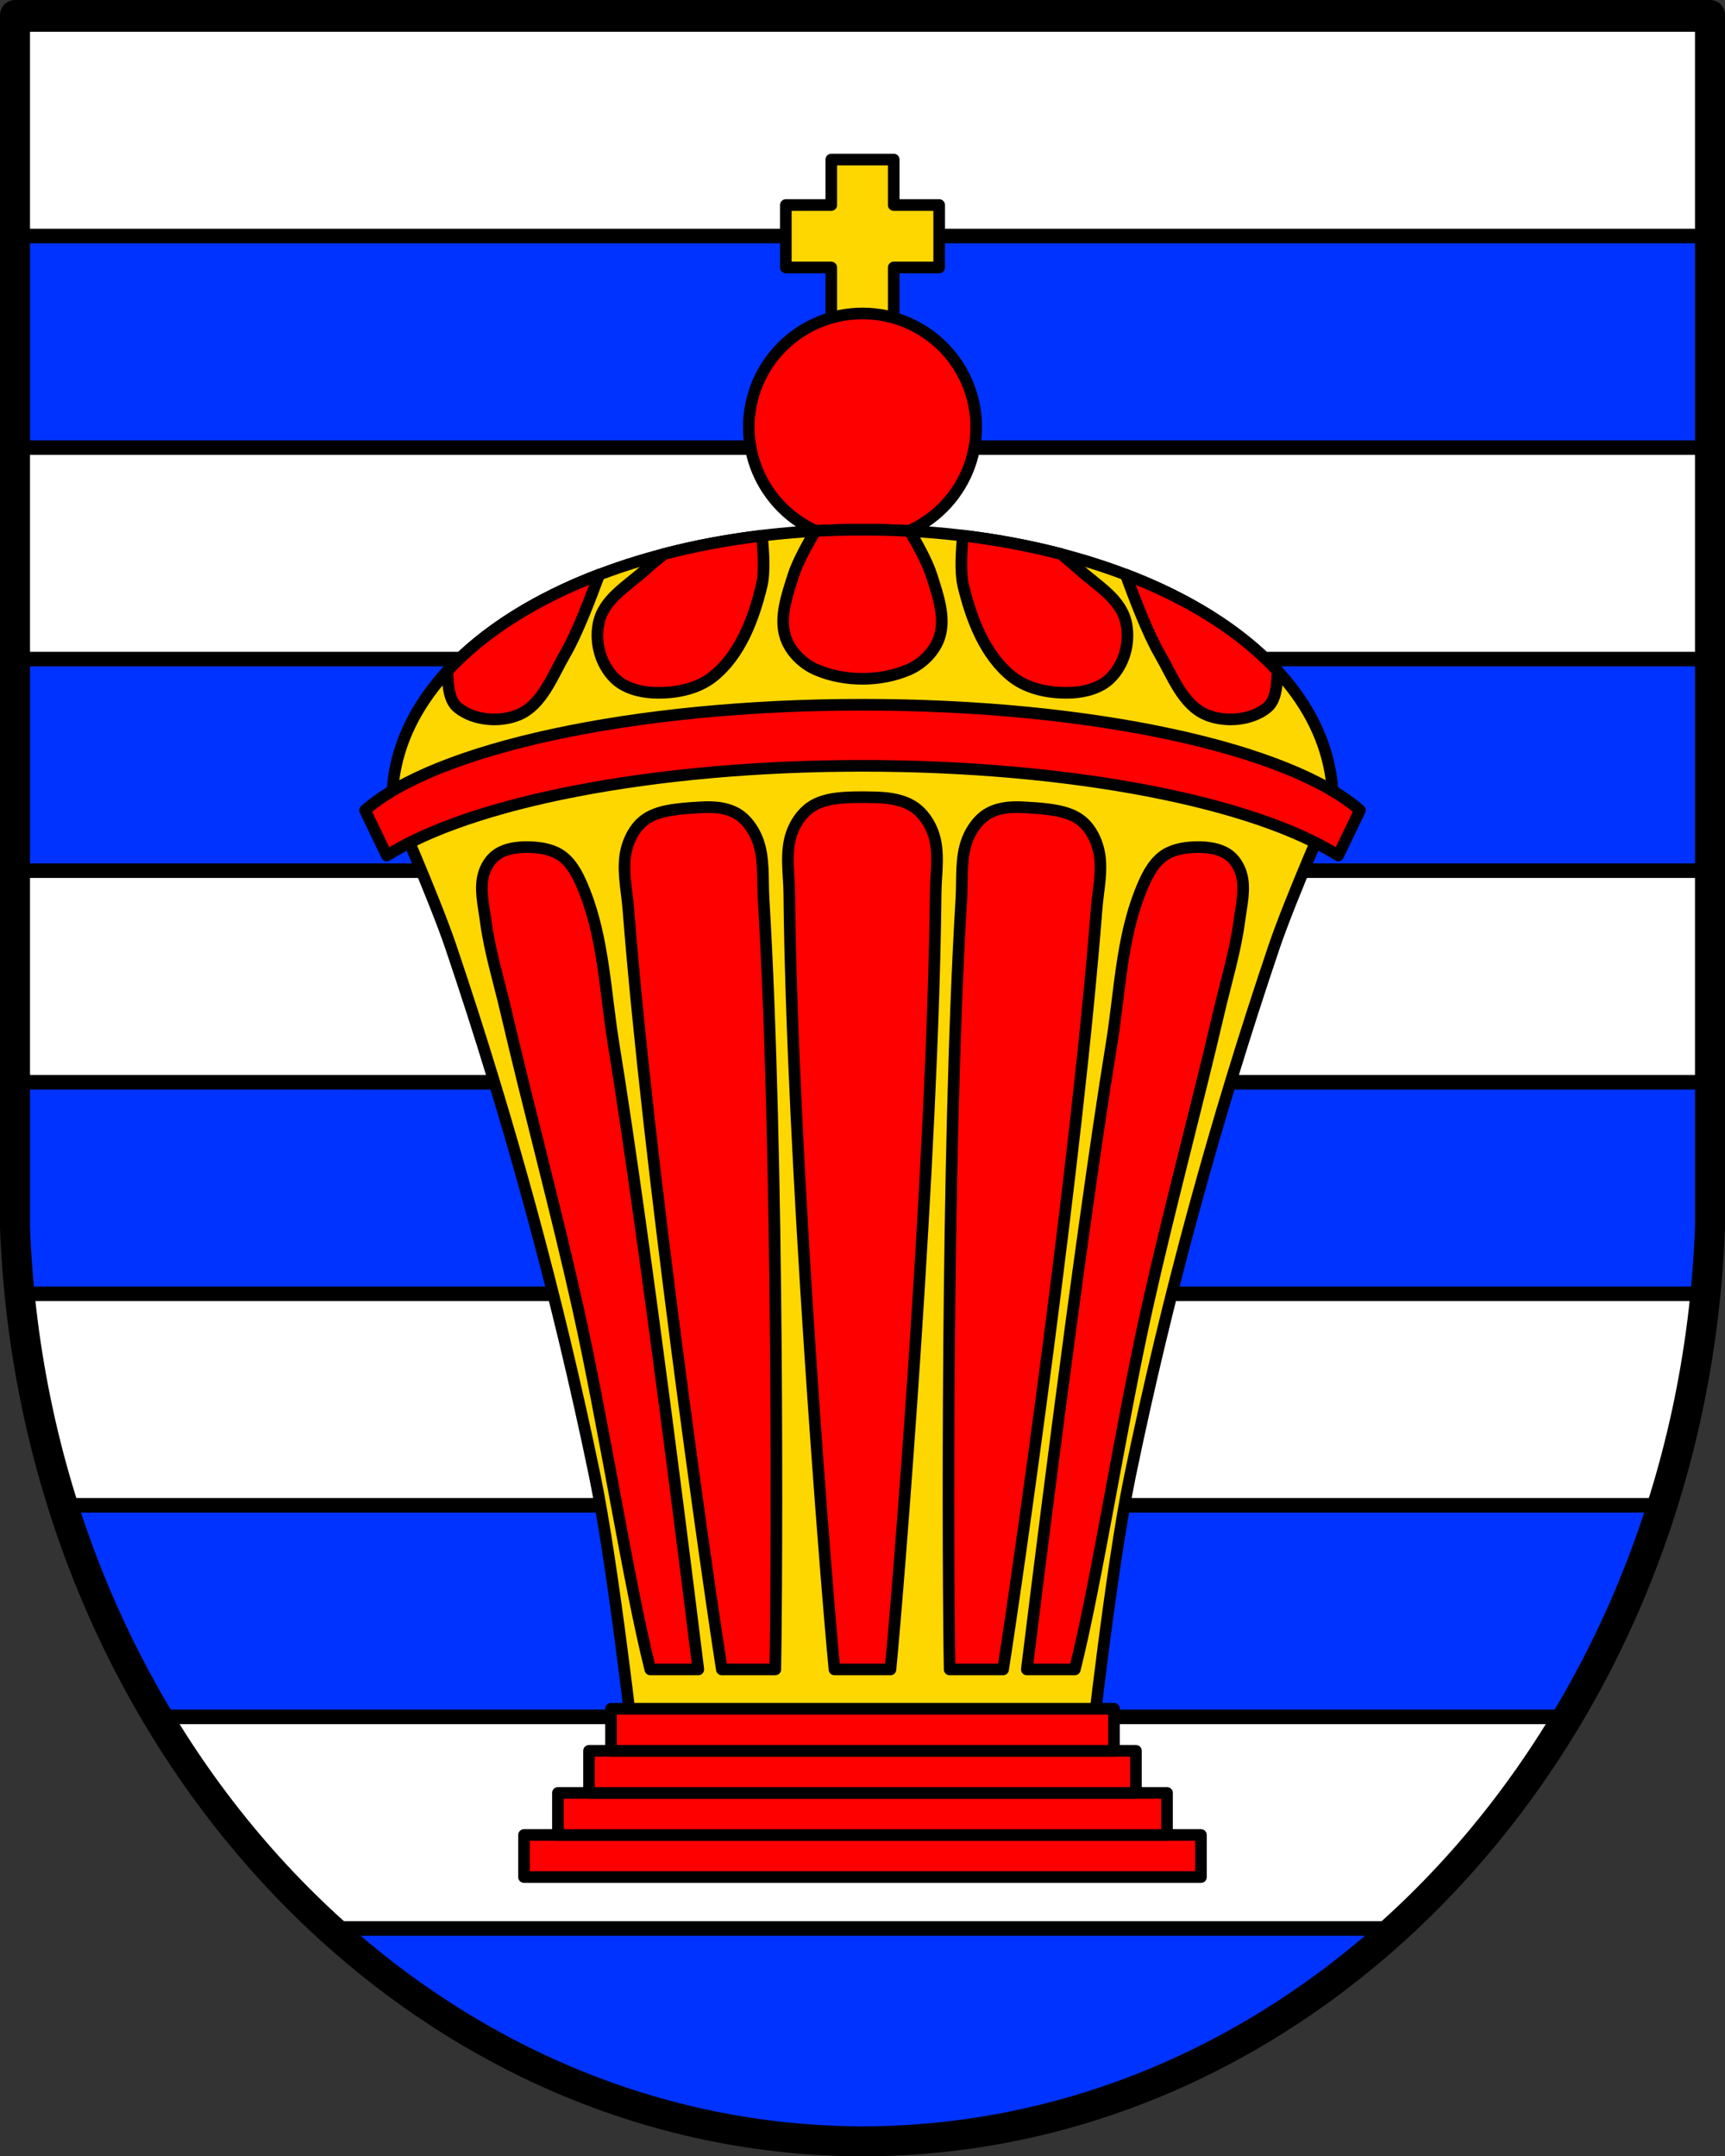
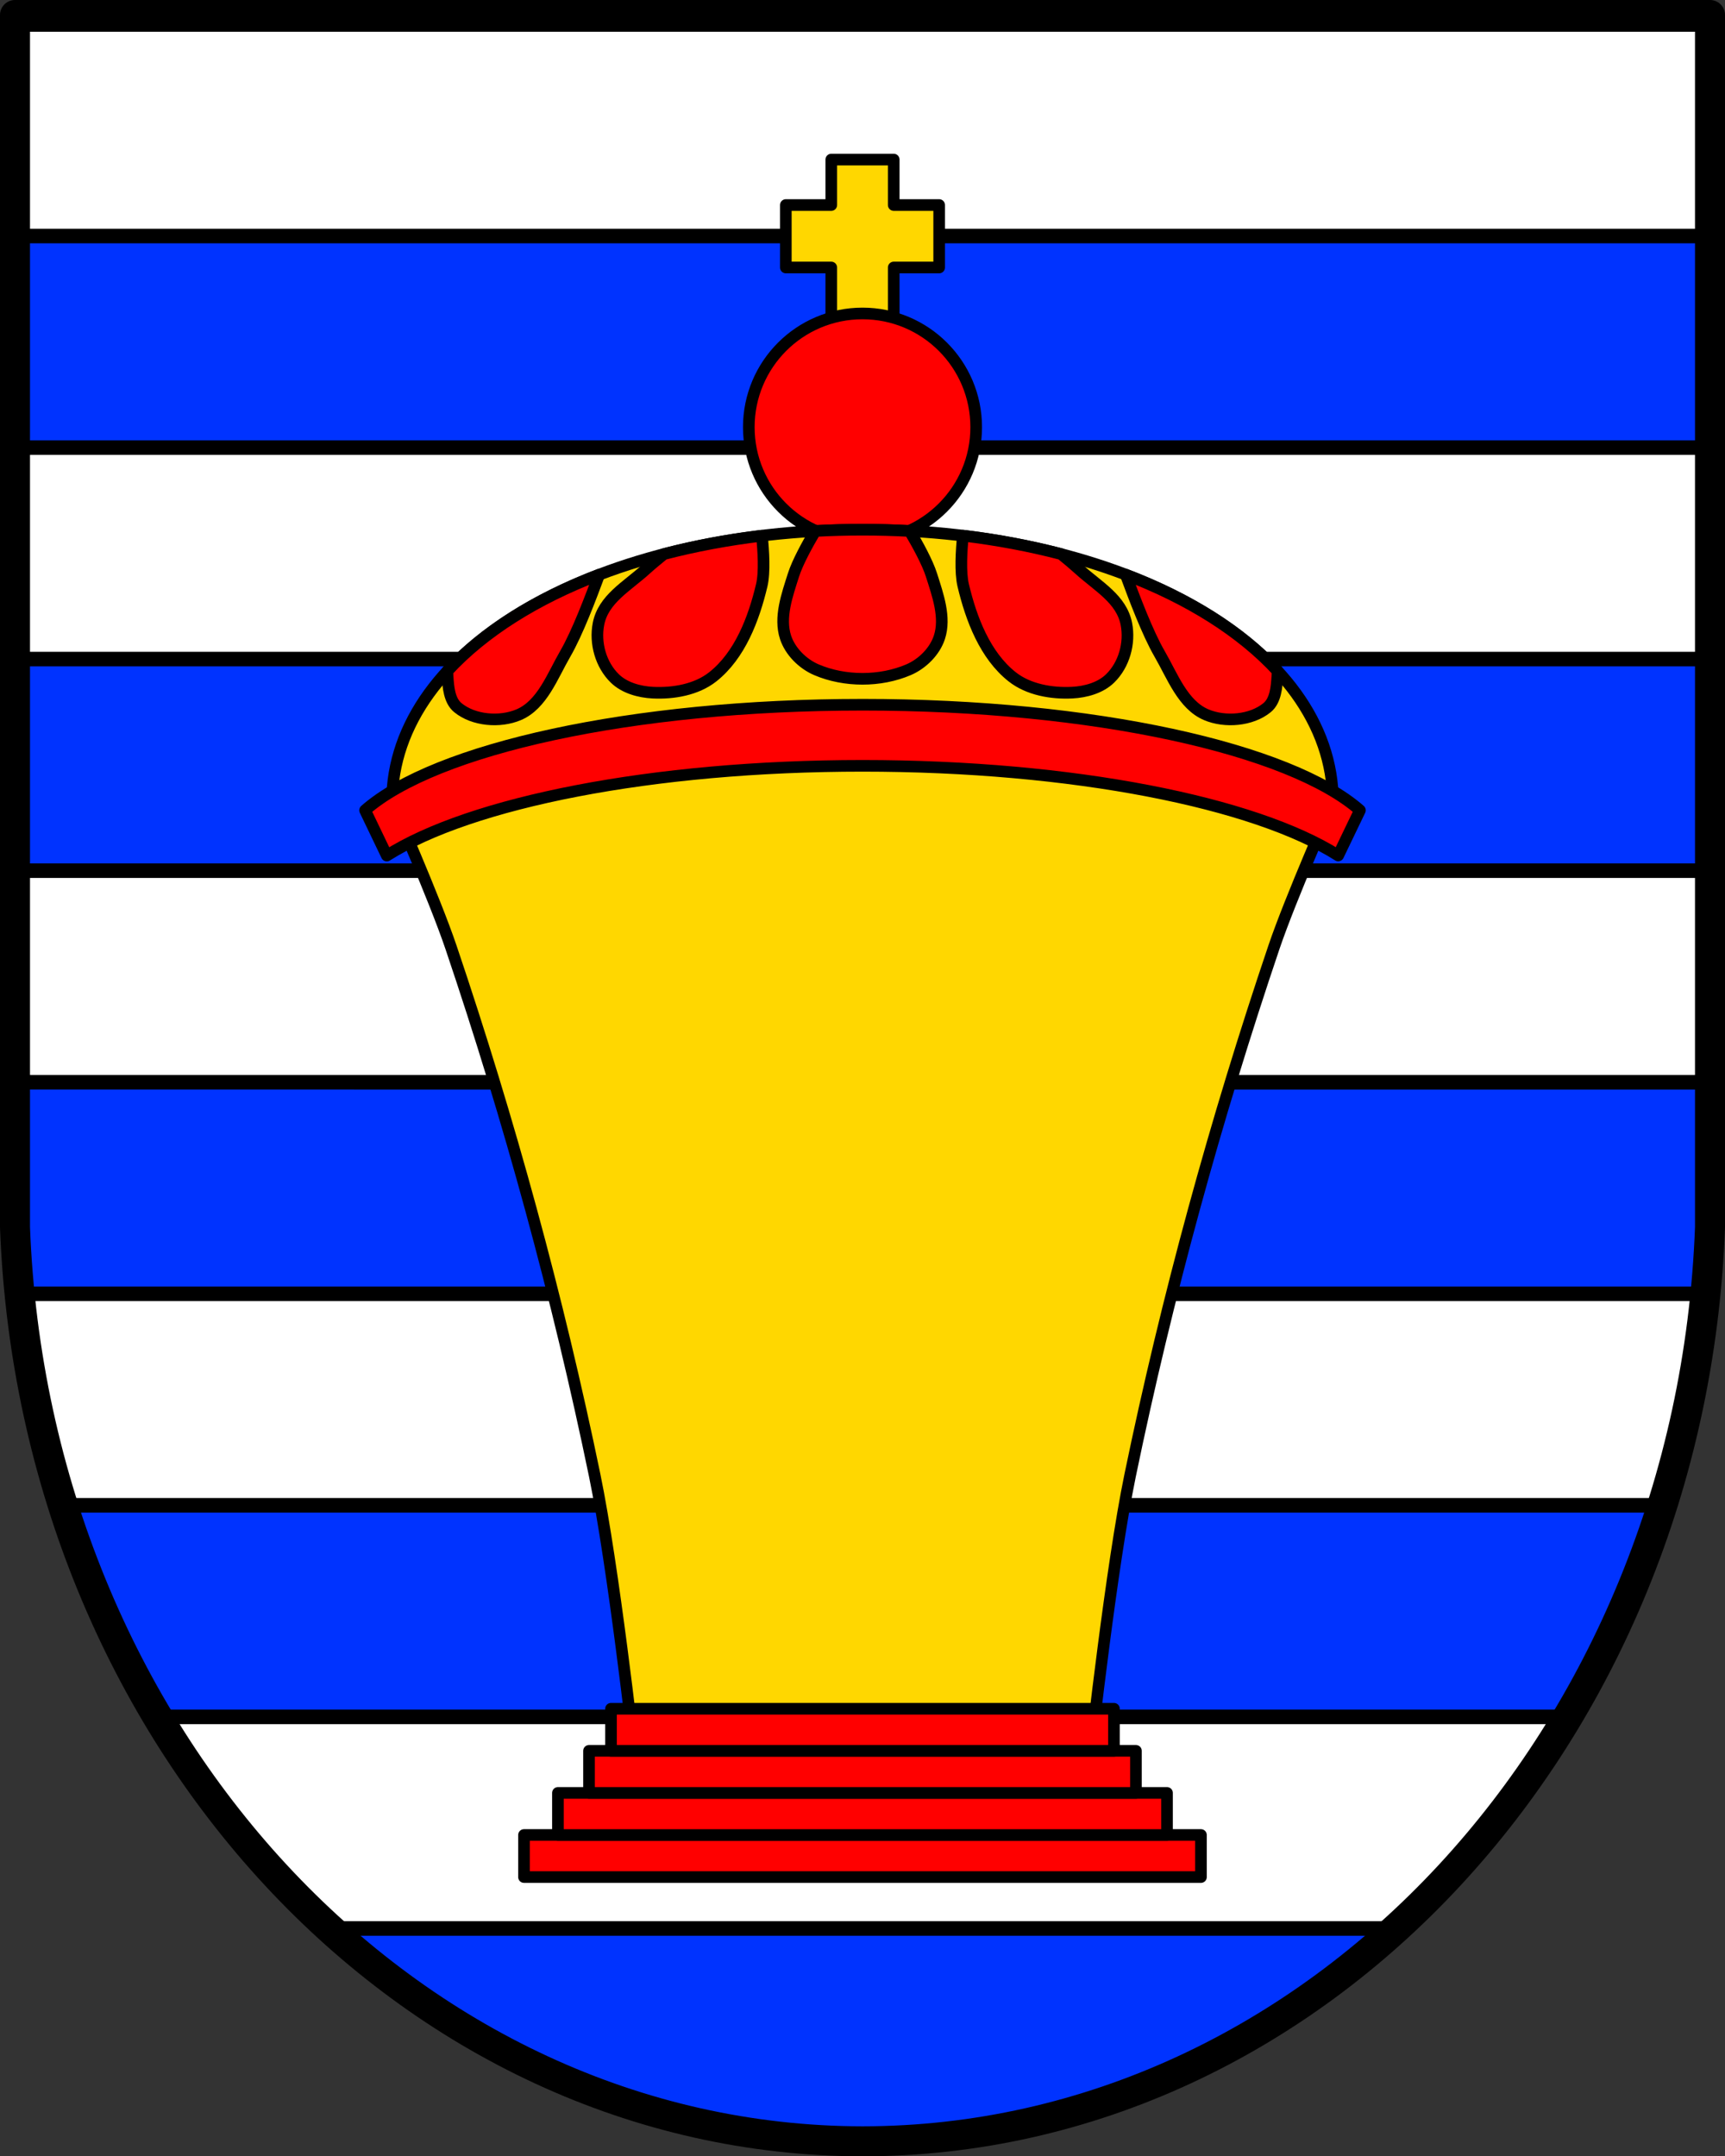
<svg xmlns="http://www.w3.org/2000/svg" xmlns:ns1="http://www.inkscape.org/namespaces/inkscape" xmlns:ns2="http://sodipodi.sourceforge.net/DTD/sodipodi-0.dtd" width="304.428mm" height="380.471mm" viewBox="0 0 304.428 380.471" version="1.1" id="svg930" ns1:version="0.92.4 (5da689c313, 2019-01-14)" ns2:docname="DEU Arzfeld COA.svg">
  <rect x="0" y="0" width="304.428" height="380.471" fill="#333333" stroke="none" />
  <defs id="defs924">
    <pattern y="0" x="0" height="6" width="6" patternUnits="userSpaceOnUse" id="EMFhbasepattern" />
  </defs>
  <ns2:namedview id="base" pagecolor="#ffffff" bordercolor="#666666" borderopacity="1.0" ns1:pageopacity="0.0" ns1:pageshadow="2" ns1:zoom="0.38108499" ns1:cx="575.2968" ns1:cy="718.99971" ns1:document-units="mm" ns1:current-layer="layer1" showgrid="false" fit-margin-top="0" fit-margin-left="0" fit-margin-right="0" fit-margin-bottom="0" ns1:window-width="1366" ns1:window-height="745" ns1:window-x="-8" ns1:window-y="-8" ns1:window-maximized="1" />
  <g ns1:label="Ebene 1" ns1:groupmode="layer" id="layer1" transform="translate(297.591,-15.414)">
    <path id="path935" d="M -294.944,18.06 V 231.959 c 3.392,89.888 69.499,161.168 149.567,161.278 C -65.236,393.187 0.845,321.933 4.19,231.959 V 18.06 H -145.377 Z" style="fill:#0033ff;fill-opacity:1;fill-rule:nonzero;stroke:none;stroke-width:0.005" ns1:connector-curvature="0" />
    <path id="path937" d="M -294.949,19.729 V 57.06 H 4.185 V 19.729 Z m 0,74.663 V 131.708 H 4.185 V 94.392 Z m 0,74.647 v 37.332 H 4.185 v -37.332 z m 0.818,74.663 c 1.294,12.945 3.884,25.44 7.636,37.316 H -4.221 c 3.742,-11.876 6.319,-24.368 7.604,-37.316 z m 24.369,74.647 c 8.415,14.098 18.673,26.683 30.369,37.331 h 188.134 c 11.689,-10.649 21.934,-23.228 30.337,-37.331 z" style="fill:#ffffff;fill-opacity:1;fill-rule:nonzero;stroke:#000000;stroke-width:2.567px;stroke-linecap:butt;stroke-linejoin:round;stroke-miterlimit:4;stroke-dasharray:none;stroke-opacity:1" ns1:connector-curvature="0" />
    <path id="path941" d="m -150.888,43.569 v 8.021 h -8.021 v 11.021 h 8.021 v 14.503 h 11.021 V 62.611 h 8.021 V 51.59 h -8.021 v -8.021 z" style="fill:#ffd700;fill-opacity:1;fill-rule:nonzero;stroke:#000000;stroke-width:2.053px;stroke-linecap:round;stroke-linejoin:round;stroke-miterlimit:4;stroke-dasharray:none;stroke-opacity:1" ns1:connector-curvature="0" />
    <path id="path943" d="m -125.312,90.787 c 0,11.082 -8.984,20.065 -20.065,20.065 -11.082,0 -20.065,-8.984 -20.065,-20.065 0,-11.082 8.984,-20.065 20.065,-20.065 11.082,0 20.065,8.984 20.065,20.065 z" style="fill:#ff0000;fill-opacity:1;fill-rule:nonzero;stroke:#000000;stroke-width:2.053px;stroke-linecap:round;stroke-linejoin:round;stroke-miterlimit:4;stroke-dasharray:none;stroke-opacity:1" ns1:connector-curvature="0" />
    <path id="path945" d="m -145.377,108.879 c -45.852,0 -83.021,20.386 -83.021,48.064 0,0 7.46,16.919 10.412,25.653 10.313,30.513 18.836,61.657 25.348,93.144 3.316,16.034 6.963,48.593 6.963,48.593 l 40.284,-2.358 40.315,2.358 c 0,0 3.615,-32.559 6.93,-48.593 6.512,-31.487 15.051,-62.631 25.364,-93.144 2.951,-8.733 10.428,-25.653 10.428,-25.653 0,-27.678 -37.17,-48.064 -83.022,-48.064 z" style="fill:#ffd700;fill-opacity:1;fill-rule:nonzero;stroke:#000000;stroke-width:2.053px;stroke-linecap:round;stroke-linejoin:round;stroke-miterlimit:4;stroke-dasharray:none;stroke-opacity:1" ns1:connector-curvature="0" />
    <path id="path947" d="m -145.377,139.761 c -40.812,0 -75.464,7.794 -87.786,18.625 l 3.834,7.989 c 14.729,-9.344 46.772,-15.834 83.952,-15.834 37.173,0 69.219,6.477 83.952,15.818 l 3.834,-7.973 c -12.322,-10.832 -46.975,-18.625 -87.786,-18.625 z" style="fill:#ff0000;fill-opacity:1;fill-rule:nonzero;stroke:#000000;stroke-width:2.053px;stroke-linecap:round;stroke-linejoin:round;stroke-miterlimit:4;stroke-dasharray:none;stroke-opacity:1" ns1:connector-curvature="0" />
    <path id="path949" d="m -205.117,339.186 h 119.47 v 7.425 H -205.117 Z" style="fill:#ff0000;fill-opacity:1;fill-rule:nonzero;stroke:#000000;stroke-width:2.053px;stroke-linecap:round;stroke-linejoin:round;stroke-miterlimit:4;stroke-dasharray:none;stroke-opacity:1" ns1:connector-curvature="0" />
    <path id="path951" d="m -199.127,331.762 h 107.49 v 7.425 H -199.127 Z" style="fill:#ff0000;fill-opacity:1;fill-rule:nonzero;stroke:#000000;stroke-width:2.053px;stroke-linecap:round;stroke-linejoin:round;stroke-miterlimit:4;stroke-dasharray:none;stroke-opacity:1" ns1:connector-curvature="0" />
    <path id="path953" d="m -193.642,324.337 h 96.521 v 7.425 h -96.521 z" style="fill:#ff0000;fill-opacity:1;fill-rule:nonzero;stroke:#000000;stroke-width:2.053px;stroke-linecap:round;stroke-linejoin:round;stroke-miterlimit:4;stroke-dasharray:none;stroke-opacity:1" ns1:connector-curvature="0" />
    <path id="path955" d="m -189.761,316.912 h 88.759 v 7.425 h -88.759 z" style="fill:#ff0000;fill-opacity:1;fill-rule:nonzero;stroke:#000000;stroke-width:2.053px;stroke-linecap:round;stroke-linejoin:round;stroke-miterlimit:4;stroke-dasharray:none;stroke-opacity:1" ns1:connector-curvature="0" />
-     <path id="path957" d="m -146.521,156.076 c -0.38,0.006 -0.76,0.017 -1.139,0.032 -2.474,0.098 -4.874,0.394 -6.818,1.701 -1.594,1.072 -2.769,2.838 -3.401,4.652 -1.162,3.336 -0.45,7.056 -0.417,10.588 0.43,45.717 6.568,122.605 7.973,136.925 h 4.941 4.941 c 1.406,-14.321 7.544,-91.208 7.973,-136.925 0.033,-3.532 0.745,-7.253 -0.417,-10.588 -0.632,-1.814 -1.807,-3.581 -3.401,-4.652 -1.944,-1.307 -4.419,-1.64 -6.818,-1.701 -1.138,-0.029 -2.278,-0.05 -3.417,-0.032 z m -26.471,1.749 c -0.279,0.005 -0.557,0.017 -0.834,0.032 -1.404,0.074 -2.806,0.164 -4.203,0.337 -2.278,0.281 -4.472,0.751 -6.177,2.198 -1.398,1.187 -2.364,3.037 -2.824,4.893 -0.844,3.413 0.063,7.069 0.337,10.588 3.438,44.24 13.801,116.922 16.492,134.102 h 9.433 c 0.309,-16.234 0.631,-91.174 -2.07,-136.011 -0.212,-3.525 0.18,-7.284 -1.123,-10.524 -0.708,-1.762 -1.903,-3.446 -3.449,-4.396 -1.649,-1.014 -3.629,-1.255 -5.583,-1.219 z m 54.497,0 c -1.71,0.036 -3.418,0.332 -4.861,1.219 -1.546,0.95 -2.757,2.634 -3.465,4.396 -1.303,3.24 -0.895,6.999 -1.107,10.524 -2.7,44.836 -2.378,119.776 -2.069,136.011 h 9.433 c 2.691,-17.179 13.054,-89.862 16.492,-134.102 0.273,-3.52 1.181,-7.176 0.337,-10.588 -0.459,-1.856 -1.425,-3.706 -2.824,-4.893 -1.705,-1.447 -3.899,-1.917 -6.176,-2.198 -1.397,-0.173 -2.799,-0.262 -4.203,-0.337 -0.278,-0.015 -0.555,-0.027 -0.834,-0.032 -0.244,-0.005 -0.477,-0.006 -0.722,0 z m -86.069,7.059 c -1.822,-0.009 -3.736,0.255 -5.23,1.235 -1.176,0.772 -2.027,2.116 -2.423,3.465 -0.768,2.619 -0.031,5.476 0.321,8.182 0.714,5.48 2.371,10.789 3.626,16.171 4.064,17.434 8.754,34.717 12.658,52.187 4.591,20.548 8.981,48.79 12.786,63.85 h 8.471 c -0.806,-6.596 -9.166,-74.708 -14.952,-110.342 -1.465,-9.022 -1.74,-18.444 -5.117,-26.936 -0.904,-2.274 -1.992,-4.721 -3.947,-6.193 -1.504,-1.132 -3.542,-1.52 -5.422,-1.604 -0.255,-0.011 -0.51,-0.015 -0.77,-0.016 z m 118.379,0 c -0.26,8.6e-4 -0.515,0.004 -0.77,0.016 -1.881,0.083 -3.902,0.472 -5.406,1.604 -1.955,1.472 -3.058,3.919 -3.963,6.193 -3.378,8.492 -3.637,17.914 -5.102,26.936 -5.786,35.634 -14.145,103.745 -14.952,110.342 h 8.471 c 3.803,-15.06 8.179,-43.302 12.77,-63.85 3.904,-17.47 8.61,-34.753 12.674,-52.187 1.255,-5.382 2.896,-10.691 3.61,-16.171 0.352,-2.706 1.09,-5.563 0.321,-8.182 -0.396,-1.35 -1.247,-2.693 -2.423,-3.465 -1.493,-0.98 -3.408,-1.244 -5.23,-1.236 z" style="fill:#ff0000;fill-opacity:1;fill-rule:nonzero;stroke:#000000;stroke-width:2.053px;stroke-linecap:butt;stroke-linejoin:round;stroke-miterlimit:4;stroke-dasharray:none;stroke-opacity:1" ns1:connector-curvature="0" />
    <path id="path959" d="m -145.382,108.879 c -2.811,0 -5.587,0.074 -8.326,0.225 -1.405,2.377 -3.145,5.543 -3.85,7.765 -1.118,3.525 -2.55,7.492 -1.396,11.005 0.821,2.498 3.022,4.676 5.439,5.711 4.984,2.136 11.283,2.136 16.267,0 2.416,-1.036 4.618,-3.214 5.438,-5.711 1.154,-3.513 -0.277,-7.481 -1.396,-11.005 -0.705,-2.223 -2.444,-5.387 -3.85,-7.765 -2.739,-0.15 -5.515,-0.225 -8.326,-0.225 z m 17.727,1.043 c -0.259,2.59 -0.5,6.451 0.048,8.759 1.413,5.945 3.852,12.367 8.647,16.155 2.865,2.263 6.942,2.977 10.588,2.791 2.379,-0.121 4.984,-0.841 6.69,-2.503 2.479,-2.413 3.534,-6.23 2.872,-9.626 -0.855,-4.385 -5.003,-6.605 -8.31,-9.609 -0.868,-0.789 -1.994,-1.737 -3.193,-2.711 -5.481,-1.429 -11.289,-2.528 -17.342,-3.256 z m -35.471,0.016 c -6.043,0.728 -11.837,1.813 -17.31,3.241 -1.199,0.974 -2.341,1.923 -3.209,2.711 -3.307,3.004 -7.471,5.224 -8.326,9.61 -0.662,3.396 0.409,7.212 2.888,9.626 1.707,1.661 4.311,2.382 6.69,2.503 3.646,0.185 7.723,-0.528 10.588,-2.791 4.795,-3.788 7.235,-10.21 8.647,-16.155 0.548,-2.304 0.296,-6.152 0.032,-8.743 z m -28.717,6.866 c -11.168,4.257 -20.4,10.068 -26.791,17.005 0.006,0.301 0.014,0.601 0.032,0.898 0.12,1.95 0.302,4.329 1.813,5.567 2.786,2.282 7.416,2.655 10.732,1.251 4.151,-1.757 5.952,-6.835 8.214,-10.733 2.161,-3.723 4.524,-10.024 6,-13.989 z m 92.92,0 c 1.472,3.964 3.822,10.266 5.984,13.989 2.263,3.897 4.08,8.976 8.23,10.733 3.317,1.403 7.947,1.031 10.733,-1.251 1.511,-1.239 1.693,-3.617 1.813,-5.567 0.018,-0.297 0.027,-0.597 0.032,-0.898 -6.394,-6.938 -15.62,-12.749 -26.791,-17.005 z" style="fill:#ff0000;fill-opacity:1;fill-rule:nonzero;stroke:#000000;stroke-width:2.053px;stroke-linecap:round;stroke-linejoin:round;stroke-miterlimit:4;stroke-dasharray:none;stroke-opacity:1" ns1:connector-curvature="0" />
    <path id="path939" d="M -294.944,18.061 V 231.959 c 3.392,89.888 69.498,161.168 149.567,161.278 C -65.236,393.187 0.845,321.933 4.19,231.959 V 18.061 H -145.377 Z" style="fill:none;stroke:#000000;stroke-width:5.294px;stroke-linecap:round;stroke-linejoin:round;stroke-miterlimit:4;stroke-dasharray:none;stroke-opacity:1" ns1:connector-curvature="0" />
  </g>
</svg>